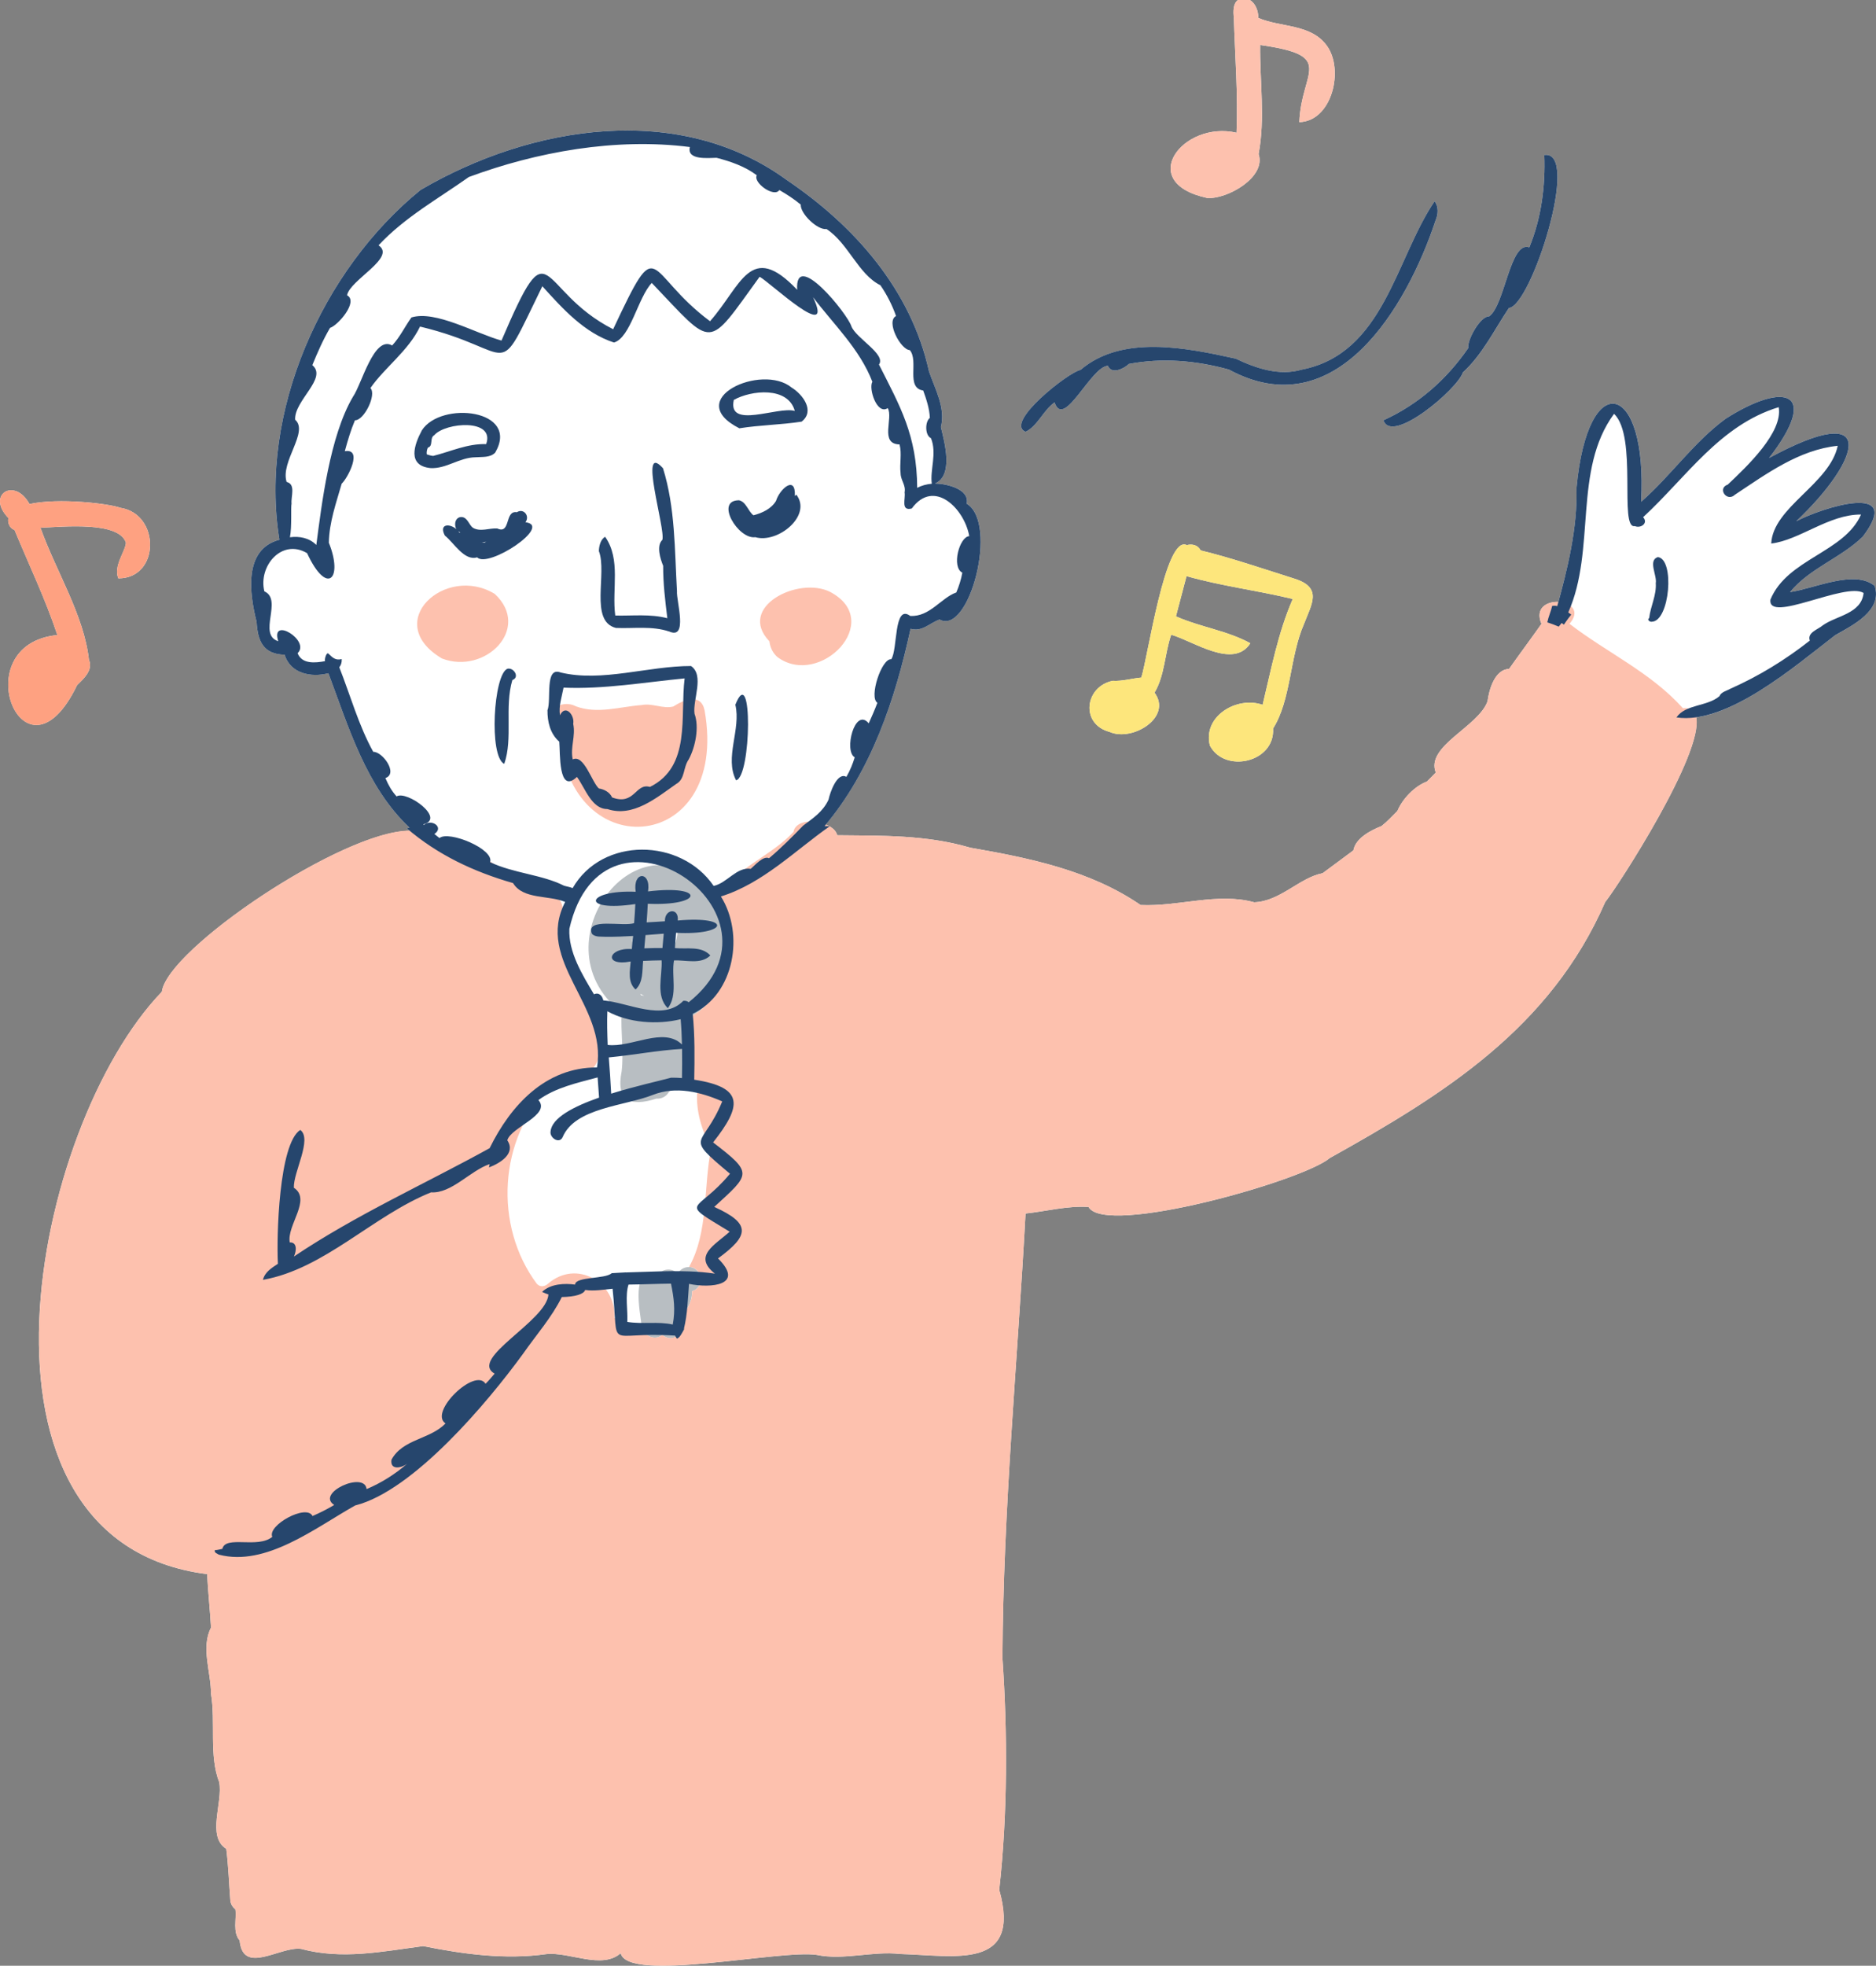
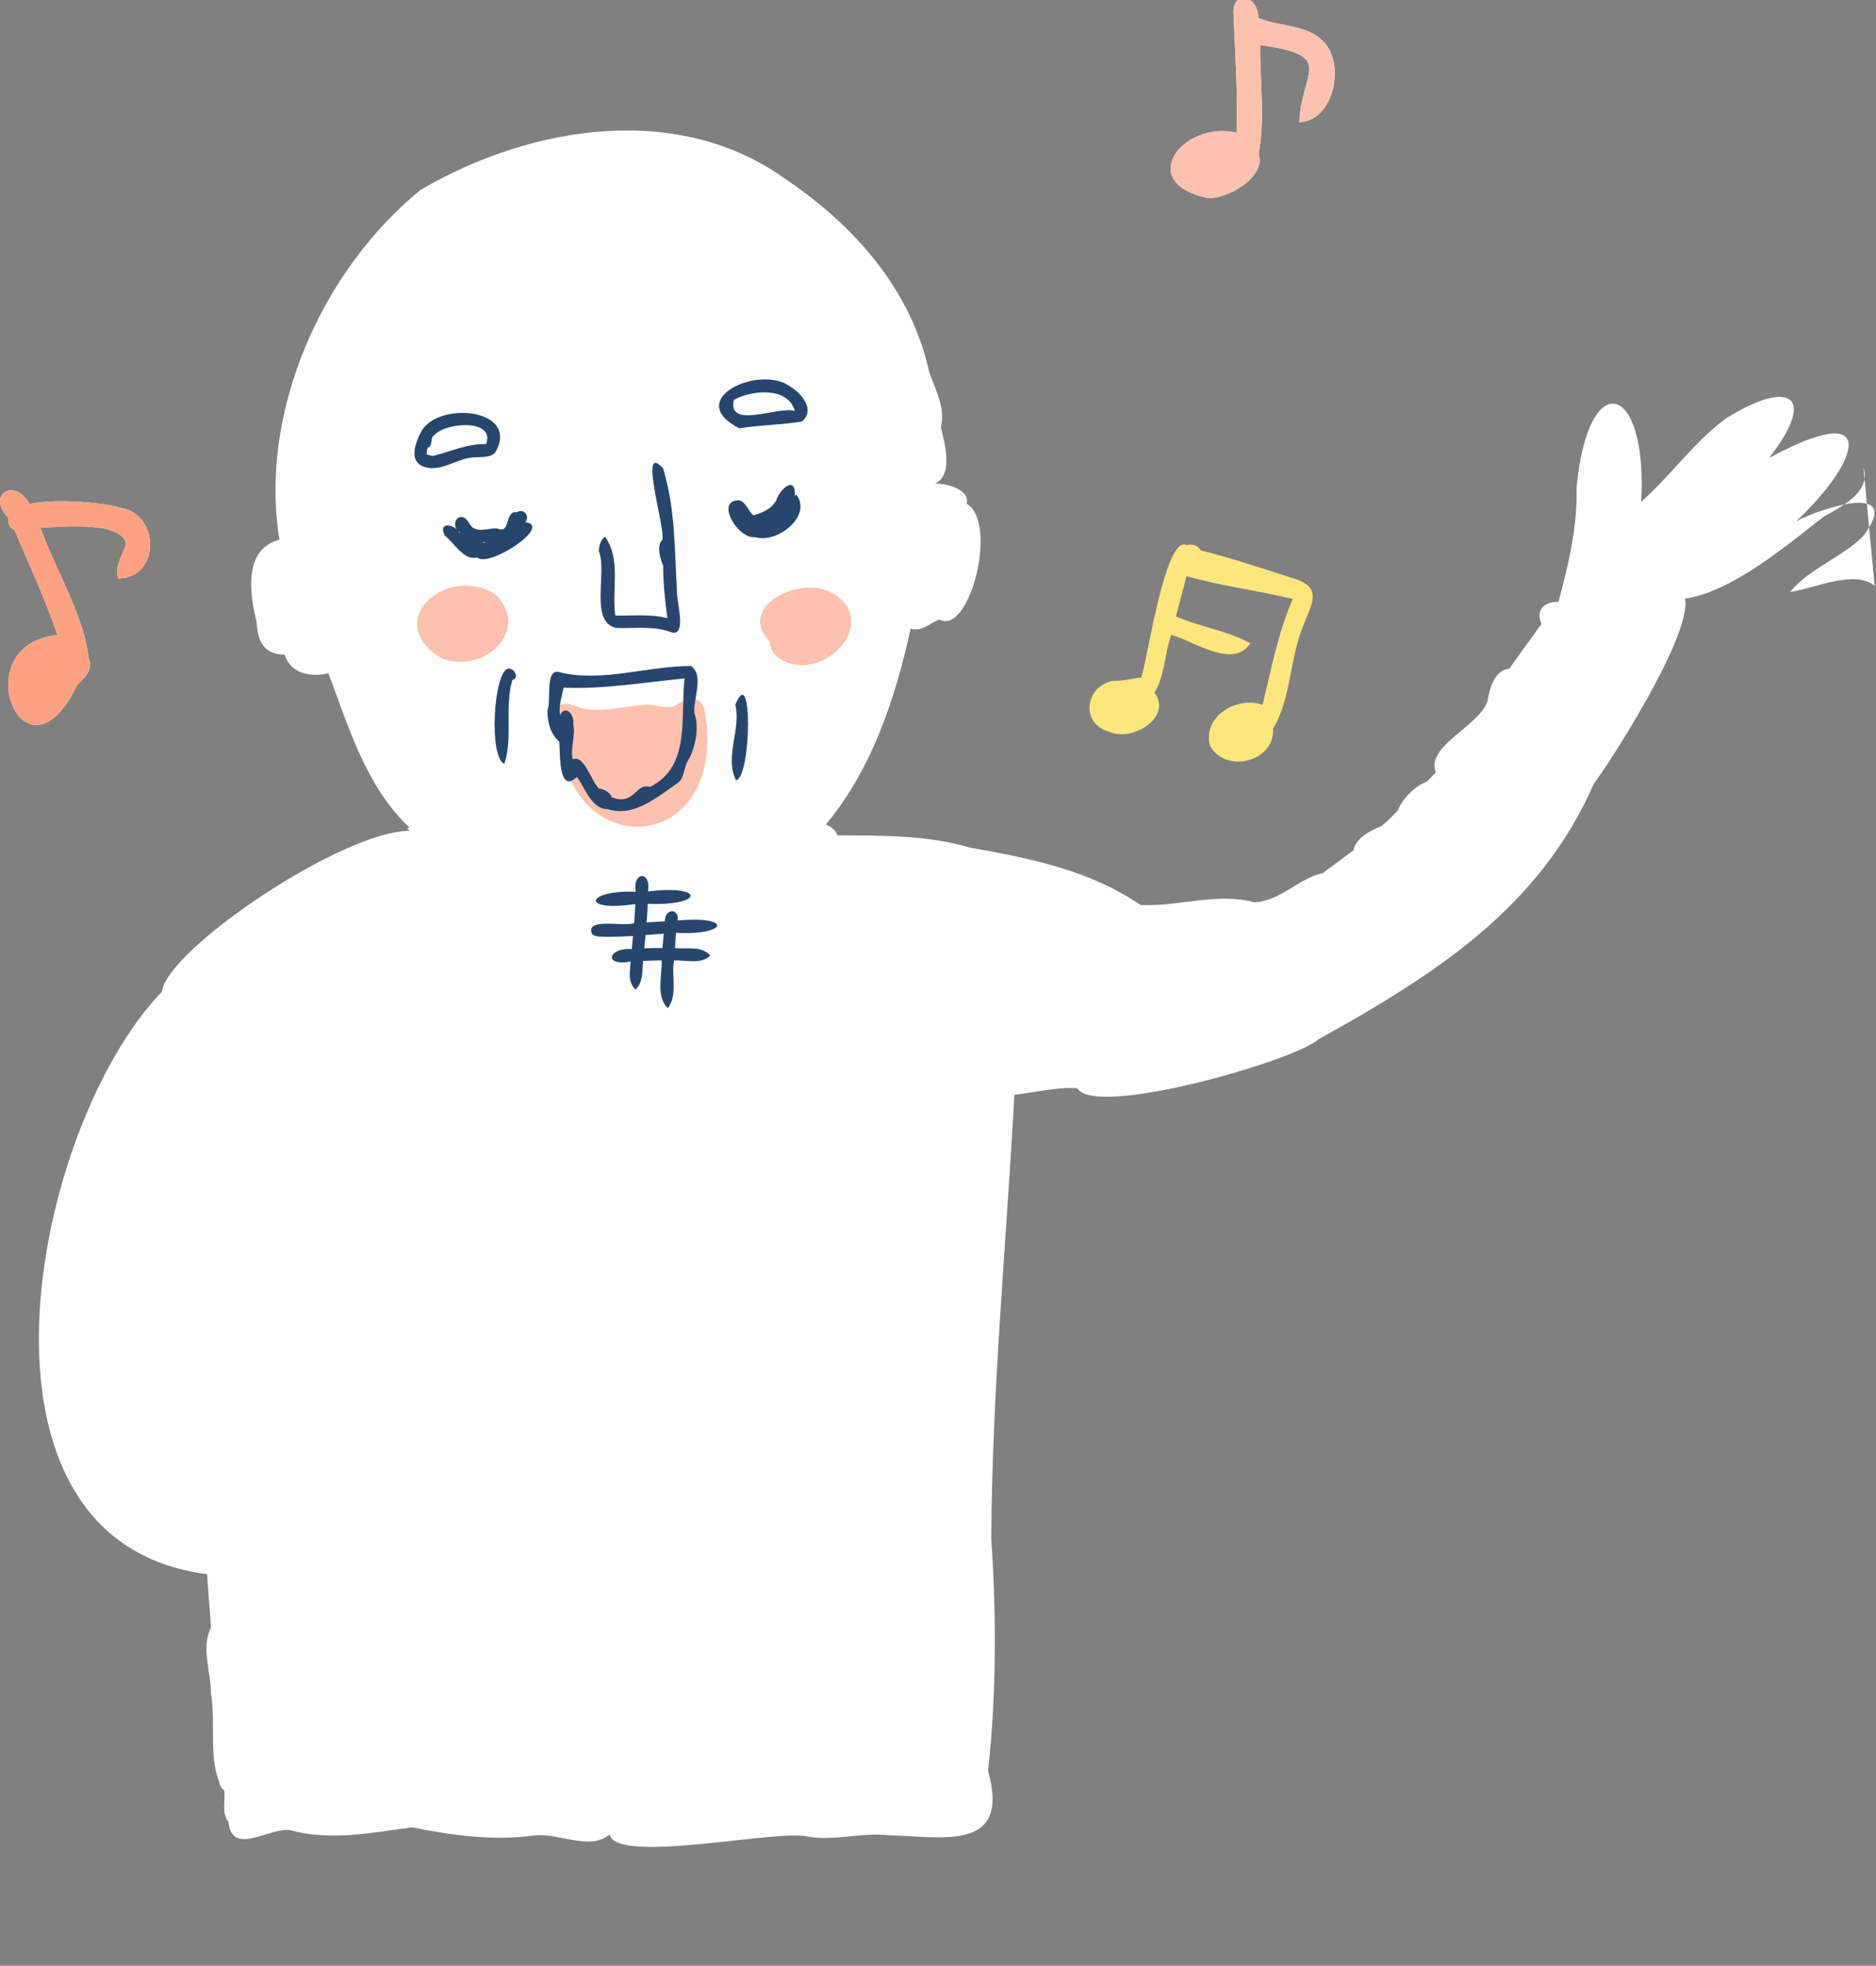
<svg xmlns="http://www.w3.org/2000/svg" viewBox="0 0 625.4 655.08">
  <rect x="0" y="0" width="625.4" height="655.08" fill="#808080" stroke="none" />
  <defs>
    <style>.cls-2{fill:#fff}.cls-3{fill:#26466d}.cls-5{fill:#fdc1ae}</style>
  </defs>
-   <path class="cls-2" d="M25.71 228.31c2.25-2.18 5.4-5.07 3.94-8.4-1.64-14.95-11.01-29.55-16.16-44.04 7.17-.28 26.18-2.29 28.49 4.99-.16 2.91-4.23 7.7-2.53 11.88 13.94.04 14.05-21.46.68-23.51-3.88-1.43-20.58-3.39-30.3-1.26-5.01-9.14-14.57-3.06-7.02 4.67-.39 1.55.47 3.49 2.03 3.96 4.83 11.64 10.31 23.06 14.29 35.03-31.45 3.11-11.02 53.26 6.58 16.67zM402.53 65.98c6.63.42 19.64-6.9 17.05-14.65v-.01c2.25-11.88.36-24.33.52-36.32s0 0 0-.01c25.57 3.63 13.68 8.56 13.05 25.71 10.9-.28 15.05-17.52 9.12-25.55-5.39-7.28-15.29-5.95-22.78-9.17 0-2.39-.98-4.9-2.85-5.98h-3.93c-1.67 1.13-1.62 3.93-1.39 5.9.38 12.52 1.43 25.58.9 38.33-17.86-4.15-33.86 16.61-9.7 21.76zm222.41 129.23c-6.74-5.53-20.2.97-28.18 2.09 6.48-7.93 16.97-11.37 24.25-18.48 13.99-18.46-13.58-9.69-22.19-5.12 21.85-20.67 27.72-41.02-9.05-21.08 17.01-22.06 5.49-25.78-14.44-13.12-10.74 7.87-18.21 18.92-28.22 27.71 2.27-40.05-17.79-45.33-21.54-4.59.34 12.76-2.67 25.57-6.04 37.97-3.82-.18-7.92 2.02-5.65 7.31-3.55 5.04-7.25 9.99-10.8 15.02-4.75.16-6.67 6.83-7.18 10.79-3.08 8.56-20.71 14.87-17.25 23.75-.98 1.02-1.97 2.01-2.97 3-4.06 1.49-8.17 5.78-9.82 9.78-1.71 1.72-3.38 3.52-5.29 5.04-3.53 1.39-8.68 4.01-9.39 8.11-3.42 2.57-6.85 5.06-10.27 7.61-7.69 1.47-14.12 9.39-22.81 9.69-12.11-3.37-25.36 1.51-37.86.91-16.82-11.55-37.02-15.66-56.81-19.11-.01-.01-.03-.02-.04-.01-14.51-4.28-29.45-3.98-44.3-4.13-.23-1.18-1.2-2.19-2.53-2.97.02-.01.04-.03.05-.04h-.13c-.37-.21-.76-.4-1.17-.57 15.29-18.35 23.22-42.04 28.25-65.24 3.91 1.09 6.24-1.85 9.66-3.09 9.89 5.47 19.75-32.14 9.05-38.59 1.03-4.9-6.64-6.64-10.54-6.74 6.18-2.72 3.19-13.56 1.93-18.8 1.64-6.42-1.95-12.67-3.96-18.56-5.96-27.14-24.82-48.53-47.41-63.77-35.77-26.14-85.13-18.32-122.07 3.3-32.84 26.67-54.03 74.11-47.06 116.58-12.07 3.14-9.97 17.99-7.62 27.35.38 6.41 2.18 10.79 9.34 10.97 1.95 6.3 8.82 7.66 14.6 6.17 6.82 18.15 12.57 37.81 27.02 51.44-.29.08-.58.17-.87.25.33.29.68.54 1.02.82-22.29-.08-80.88 39.38-82.71 53.67-43.25 44.83-70.76 183.19 15.11 194.05.29 5.95.96 11.83 1.29 17.83-3.42 6.63 0 14.85-.01 21.95 1.61 9.63-.72 20.59 2.75 29.58v.01c1.28 6.75-4.26 18.06 2.35 22.18.73 5.8.91 11.59 1.37 17.4h.01c.17 1.1.77 2.08 1.66 2.73.44 3.39-.98 7.61 1.42 10.42 1.1 11.7 13.41 1.88 20.47 2.79 13.67 3.67 26.92.9 40.68-.93 13.48 2.69 27.4 4.6 41.05 2.67 7.78-.83 18.49 5.26 24.83-.3 2.34 9.96 53.4-1.3 65.35.56 8.91 1.9 18.59-1.36 27.81-.3 18.09.5 40.6 5.58 33.03-21.38 2.81-25.19 2.79-52.51 1.07-77.21.25-49.52 5.02-98.7 7.7-148.17 6.97-.75 13.93-2.64 21-2.19 5.52 9.98 71.8-8.82 80.4-16.29 38.22-21.3 73.49-43.31 91.84-85.31 4.42-5.52 32.84-49.52 30.33-61.56 15.88-2.22 34.7-18.42 46.33-27.37 5.92-3.36 15.87-8.21 13.14-16.46z" />
-   <path class="cls-2" d="M403.35 248.47c4.89 9.34 21.7 5.71 21.06-5.7 6-9.47 5.52-23.84 10.26-34.73 2.56-6.69 6.36-12.2-3.1-15.18-10.29-3.24-20.76-6.86-31.34-9.45-.88-1.83-2.85-2.2-4.6-1.75-7.14-3.61-12.98 37.47-15.15 44.11s0 .02 0 .03c-3.25.3-6.2 1.25-9.52 1.08-9.35 1.89-10.91 14.45-1.02 17.04 7.52 3.35 21.01-4.88 14.94-13.09 3.43-5.72 3.38-13.02 5.56-19.31 7.51 2.18 20.77 11.59 26.38 2.85-7.61-4.21-16.62-5.35-24.8-8.97 1.18-4.47 2.37-8.93 3.53-13.4 11.64 3.31 23.72 4.78 35.41 7.62-4.91 11.23-7.17 23.39-10.04 35.26-8.55-3.01-20.07 3.81-17.58 13.59zm-61.46-104.58c3.98-1.84 5.92-7.2 9.67-9.78 3.05 9.2 12.05-11.91 17.77-12.21 1.24 2.99 5.37.98 7.01-.62 11.15-2.09 22.33-1.16 33.34 1.88 35.59 19.29 59.27-20.71 68.89-49.69.88-2.01 1.08-4.55-.32-6.39-13.04 19.23-16.89 50.78-44.3 56.11-7.43 2.21-15.24-.44-22.01-3.66-16.62-3.66-37.93-8.05-51.77 3.78-3.79.6-25.54 17.62-18.28 20.59zm119.32-3.83c2.76 8.27 24.82-10.52 26.49-15.96 6.52-5.95 10.47-14.2 15.35-21.48 7.33-.58 24.07-52.76 11.77-50.96.39 10.21-.94 20.93-5 30.77-6.42-2.25-8.1 19.16-13.36 22.99-2.95-.14-7.4 7.87-7 10.58-7.23 10.47-16.62 18.75-28.26 24.06z" />
-   <path d="M206.84 337.04c.13.11.26.22.4.31-.37 6.46.75 13.1 0 19.65-1.97 9.9 2.88 11.92 11.61 9.11 1.65.17 3.38-.77 4.14-2.23.7-.55 1.36-1.19 1.93-1.89v-.04c-.06-.09-.12-.18-.19-.27 6.46-2.3 2.92-11.47 4.01-16.72.06-1.8.12-3.61.17-5.41.01 0 .01 0 .01-.01 8-3.81 13.19-12.19 13.99-20.9.23-6.29-.35-13.19-3.59-18.71-24.61-33.72-61.47 14.2-32.49 37.12zm6.97-5.35c-.05-.02-.12-.04-.17-.05-.04-.16-.1-.32-.15-.47.41.26.83.48 1.26.68l-.93-.15zm11.83-23.28c.57 2.28-.07 4.68-.75 6.85-.13-2.28-.34-4.76.75-6.85zm-12.12-7.63c.62-1.98 2.61-2.8 4.47-3.23.14.09.27.19.41.29-4.24 4.36-5.86 10.52-7.64 16.18.23-4.51 1.43-8.94 2.76-13.24zm17.18 129.51c4.38-1.21 3.49-7.98-1.03-8.05l-.02.02c-1.59-.05-3.02.87-3.74 2.2l-.02-.02c-1.73-2.03-5.3-1.73-6.64.59-9.22-3.43-5.89 11.94-5.34 16.87h.01c.37 3.17 4.25 5.1 6.82 3.02 5.34 3.69 8.17-3.3 7.6-7.72l.03-.03c1.46-1.96 2.43-4.4 2.32-6.87z" fill="#b8bec2" />
+   <path class="cls-2" d="M25.71 228.31c2.25-2.18 5.4-5.07 3.94-8.4-1.64-14.95-11.01-29.55-16.16-44.04 7.17-.28 26.18-2.29 28.49 4.99-.16 2.91-4.23 7.7-2.53 11.88 13.94.04 14.05-21.46.68-23.51-3.88-1.43-20.58-3.39-30.3-1.26-5.01-9.14-14.57-3.06-7.02 4.67-.39 1.55.47 3.49 2.03 3.96 4.83 11.64 10.31 23.06 14.29 35.03-31.45 3.11-11.02 53.26 6.58 16.67zM402.53 65.98c6.63.42 19.64-6.9 17.05-14.65v-.01c2.25-11.88.36-24.33.52-36.32s0 0 0-.01c25.57 3.63 13.68 8.56 13.05 25.71 10.9-.28 15.05-17.52 9.12-25.55-5.39-7.28-15.29-5.95-22.78-9.17 0-2.39-.98-4.9-2.85-5.98h-3.93c-1.67 1.13-1.62 3.93-1.39 5.9.38 12.52 1.43 25.58.9 38.33-17.86-4.15-33.86 16.61-9.7 21.76zm222.41 129.23c-6.74-5.53-20.2.97-28.18 2.09 6.48-7.93 16.97-11.37 24.25-18.48 13.99-18.46-13.58-9.69-22.19-5.12 21.85-20.67 27.72-41.02-9.05-21.08 17.01-22.06 5.49-25.78-14.44-13.12-10.74 7.87-18.21 18.92-28.22 27.71 2.27-40.05-17.79-45.33-21.54-4.59.34 12.76-2.67 25.57-6.04 37.97-3.82-.18-7.92 2.02-5.65 7.31-3.55 5.04-7.25 9.99-10.8 15.02-4.75.16-6.67 6.83-7.18 10.79-3.08 8.56-20.71 14.87-17.25 23.75-.98 1.02-1.97 2.01-2.97 3-4.06 1.49-8.17 5.78-9.82 9.78-1.71 1.72-3.38 3.52-5.29 5.04-3.53 1.39-8.68 4.01-9.39 8.11-3.42 2.57-6.85 5.06-10.27 7.61-7.69 1.47-14.12 9.39-22.81 9.69-12.11-3.37-25.36 1.51-37.86.91-16.82-11.55-37.02-15.66-56.81-19.11-.01-.01-.03-.02-.04-.01-14.51-4.28-29.45-3.98-44.3-4.13-.23-1.18-1.2-2.19-2.53-2.97.02-.01.04-.03.05-.04h-.13c-.37-.21-.76-.4-1.17-.57 15.29-18.35 23.22-42.04 28.25-65.24 3.91 1.09 6.24-1.85 9.66-3.09 9.89 5.47 19.75-32.14 9.05-38.59 1.03-4.9-6.64-6.64-10.54-6.74 6.18-2.72 3.19-13.56 1.93-18.8 1.64-6.42-1.95-12.67-3.96-18.56-5.96-27.14-24.82-48.53-47.41-63.77-35.77-26.14-85.13-18.32-122.07 3.3-32.84 26.67-54.03 74.11-47.06 116.58-12.07 3.14-9.97 17.99-7.62 27.35.38 6.41 2.18 10.79 9.34 10.97 1.95 6.3 8.82 7.66 14.6 6.17 6.82 18.15 12.57 37.81 27.02 51.44-.29.08-.58.17-.87.25.33.29.68.54 1.02.82-22.29-.08-80.88 39.38-82.71 53.67-43.25 44.83-70.76 183.19 15.11 194.05.29 5.95.96 11.83 1.29 17.83-3.42 6.63 0 14.85-.01 21.95 1.61 9.63-.72 20.59 2.75 29.58v.01h.01c.17 1.1.77 2.08 1.66 2.73.44 3.39-.98 7.61 1.42 10.42 1.1 11.7 13.41 1.88 20.47 2.79 13.67 3.67 26.92.9 40.68-.93 13.48 2.69 27.4 4.6 41.05 2.67 7.78-.83 18.49 5.26 24.83-.3 2.34 9.96 53.4-1.3 65.35.56 8.91 1.9 18.59-1.36 27.81-.3 18.09.5 40.6 5.58 33.03-21.38 2.81-25.19 2.79-52.51 1.07-77.21.25-49.52 5.02-98.7 7.7-148.17 6.97-.75 13.93-2.64 21-2.19 5.52 9.98 71.8-8.82 80.4-16.29 38.22-21.3 73.49-43.31 91.84-85.31 4.42-5.52 32.84-49.52 30.33-61.56 15.88-2.22 34.7-18.42 46.33-27.37 5.92-3.36 15.87-8.21 13.14-16.46z" />
  <path d="M40.12 169.24c-3.88-1.43-20.58-3.39-30.3-1.26-5.01-9.14-14.57-3.06-7.02 4.67-.39 1.55.47 3.49 2.03 3.96 4.83 11.64 10.31 23.06 14.29 35.03-31.45 3.11-11.02 53.26 6.58 16.67 2.25-2.18 5.4-5.07 3.94-8.4-1.64-14.95-11.01-29.55-16.16-44.04 7.17-.28 26.18-2.29 28.49 4.99-.16 2.91-4.23 7.7-2.53 11.88 13.94.04 14.05-21.46.68-23.51z" fill="#fea181" />
  <path class="cls-5" d="M147.33 219.44c14.39 5.53 29.96-9.99 17.62-21.51-16.42-10.04-37.93 9.45-17.62 21.51zm111.85-.46c14.2 10.43 35.99-12.04 17.52-21.75-10.57-5.26-31.14 5.04-20.21 16.48.26 2.01 1.08 3.87 2.7 5.27zm-72.61 23c.58 47.16 57.01 43.85 48.32-5.26-1.23-5.86-6.9-3.56-10.43-1.28-3.34.89-7.08-1.2-10.5-.48-7.32.53-14.76 3.1-21.98.42-5.13-2.66-11.29 2.02-5.4 6.6zm215.96-176c6.63.42 19.64-6.9 17.05-14.65v-.01c2.25-11.88.36-24.33.52-36.32s0 0 0-.01c25.57 3.63 13.68 8.56 13.05 25.71 10.9-.28 15.05-17.52 9.12-25.55-5.39-7.28-15.29-5.95-22.78-9.17 0-2.39-.98-4.9-2.85-5.98h-3.93c-1.67 1.13-1.62 3.93-1.39 5.9.38 12.52 1.43 25.58.9 38.33-17.86-4.15-33.86 16.61-9.7 21.76z" />
-   <path class="cls-5" d="M561 236.01c-10.59-11.89-25.42-18.58-37.78-28.13 7.63-8.72-13.95-10.72-9.34.02-3.55 5.04-7.25 9.99-10.8 15.02-4.75.16-6.67 6.83-7.18 10.79-3.08 8.56-20.71 14.87-17.25 23.75-.98 1.02-1.97 2.01-2.97 3-4.06 1.49-8.17 5.78-9.82 9.78-1.71 1.72-3.38 3.52-5.29 5.04-3.53 1.39-8.68 4.01-9.39 8.11-3.42 2.57-6.85 5.06-10.27 7.61-7.69 1.47-14.12 9.39-22.81 9.69-12.11-3.37-25.36 1.51-37.86.91-16.82-11.55-37.02-15.66-56.81-19.11-.01-.01-.03-.02-.04-.01-14.51-4.28-29.45-3.98-44.3-4.13-.89-4.51-12.43-6.71-14.4-1.77-.07.21-.13.42-.16.64-7.09 7.86-19.21 11.94-24.4 20.99-.37.5-.64 1.08-.78 1.69 7.26 13.17 3.95 32.87-10.41 39.63.49 7.83-.65 16.9 3.51 23.9-.55 6.8 1.44 13.07 4.63 19.19v.01c-2.63 12.89-.82 27.92-7.38 39.59 4.54.06 5.38 6.87 1.02 8.07.18 2.49-1.04 5.11-2.46 7.15 1.05 4.31-2.67 11.1-7.5 7.47-2.57 2.08-6.45.15-6.82-3.02h-.01c-3.11-.41-6.2-1.24-9.12-2.7.69-12-12.74-19.6-22.13-11.38-1.07.96-2.62 1.25-3.73 0-14.4-19.29-12.79-48.43 4.41-65.61 8.34-1.95 18.14-4.23 16.27-14.89.29-9.1-1.88-17.33-8.06-24.1-.68-2.7-2.27-5.34-4.49-5.31-2.14-6.51 5.51-20.17-5.66-19.71-9.68-2.09-15.54-12.06-25.15-14.38-3.95-1.04-8.17-1.48-11.87-3.33v-.01c-8.77-17.68-88.32 33.36-90.45 50.04C10.7 375.34-16.81 513.7 69.06 524.56c.29 5.95.96 11.83 1.29 17.83-3.42 6.63 0 14.85-.01 21.95 1.61 9.63-.72 20.59 2.75 29.58v.01c1.28 6.75-4.26 18.06 2.35 22.18.73 5.8.91 11.59 1.37 17.4h.01c.17 1.1.77 2.08 1.66 2.73.44 3.39-.98 7.61 1.42 10.42 1.1 11.7 13.41 1.88 20.47 2.79 13.67 3.67 26.92.9 40.68-.93 13.48 2.69 27.4 4.6 41.05 2.67 7.78-.83 18.49 5.26 24.83-.3 2.34 9.96 53.4-1.3 65.35.56 8.91 1.9 18.59-1.36 27.81-.3 18.09.5 40.6 5.58 33.03-21.38 2.81-25.19 2.79-52.51 1.07-77.21.25-49.52 5.02-98.7 7.7-148.17 6.97-.75 13.93-2.64 21-2.19 5.52 9.98 71.8-8.82 80.4-16.29 38.22-21.3 73.49-43.31 91.84-85.31 5.2-6.49 43.59-66.19 25.88-64.58zm-325.95 99.21zm-6.02 4.26c1.06-.52 2.07-1.13 3.02-1.79-.95.66-1.95 1.27-3.02 1.79zm-.98 102l-.09.32c.03-.11.07-.21.09-.32zm-.42 1.28c-.05.12-.11.24-.17.36.06-.12.12-.23.17-.36zm-.61 1.15zm-1.96 1.69c-.07.03-.14.07-.21.1.08-.03.14-.07.21-.1zm.86-.49c.09-.07.18-.15.26-.23-.09.08-.17.16-.26.23z" />
  <path d="M431.57 192.86c-10.29-3.24-20.76-6.86-31.34-9.45-.88-1.83-2.85-2.2-4.6-1.75-7.14-3.61-12.98 37.46-15.15 44.11s0 .02 0 .03c-3.25.3-6.2 1.25-9.52 1.08-9.35 1.89-10.91 14.45-1.02 17.04 7.52 3.35 21.01-4.88 14.94-13.09 3.42-5.72 3.38-13.02 5.56-19.31 7.51 2.18 20.77 11.59 26.38 2.85-7.61-4.21-16.62-5.35-24.8-8.97 1.18-4.47 2.37-8.93 3.53-13.4 11.64 3.31 23.72 4.78 35.41 7.62-4.91 11.23-7.17 23.39-10.04 35.26-8.55-3.01-20.07 3.81-17.58 13.59 4.89 9.34 21.7 5.71 21.06-5.7 6-9.47 5.52-23.84 10.26-34.73 2.56-6.69 6.36-12.2-3.1-15.18z" fill="#fde67c" />
  <path class="cls-3" d="M165.1 150.81c8.35-14.42-18.15-17.27-24.46-7.4-2.59 4.83-4.97 11.77 2.87 12.58 5.3.29 9.63-3.54 14.99-3.6 2.24-.19 4.9.21 6.61-1.58zm-22.82.61c-.13-.76.05-1.56.35-2.24 1.92-.54.48-3.23 2.15-4.17 3.77-4.31 20.37-5.56 17.29 2.99-6.29-.19-11.76 2.46-17.68 3.94-.72-.07-1.43-.3-2.12-.52zm104.21-8.69c6.81-1.09 14-1.17 20.75-2.22 4.55-3.55.37-9.08-3.35-11.36-9.9-8.19-36.61 3.83-17.4 13.59zm-1.86-9.46c5.79-3.26 18.07-4.55 20.33 3.67-5.6-1.64-22.53 6.29-20.33-3.67zm-69.47 40.78c1.57-2.06-.59-4.81-2.86-3.35-4.15-.7-1.94 7.5-6.53 5.41-2.67-.18-5.62 1.24-8.12-.23-1.29-.92-1.76-3.43-3.72-3.58-2.13-.09-2.69 2.49-1.79 4.04-2.22-1.94-5.92-1.83-3.84 2.14 3.06 2.41 6.45 8.55 10.76 7.26 3.69 3.77 25.39-10.6 16.09-11.7zm-22.03 3.47c-.09-.16-.2-.3-.3-.45.19.14.39.26.64.33-.12.02-.23.07-.33.12zm6.96 3.13h.17c-.06 0-.13.06-.17 0zm1.35.17c-.27-.06-.57-.17-.88-.16.51 0 1.01-.05 1.52-.1-.21.09-.42.17-.64.26zm103.53-15.52c.37-7.23-5.11-2.25-6.26 1.61-1.58 2.67-4.63 4.06-7.53 4.81-1.77-1.29-2.43-4.5-4.81-5-8.18-.02-.29 13.11 5.42 12.3 7.57 2.19 19.08-7.28 13.65-14.21-.08.19-.29.29-.47.49zm-59.64 43.96c5.86.26 12.01-.75 17.77 1.2l-.1-.06c6.55 3.04 2.41-10.19 2.68-13.41-.79-13.65-.55-27.84-4.66-40.95-8.37-9.27.9 20.24-.21 23.87-2.07 1.95-.69 6.32.27 8.65-.03 5.84.66 11.55 1.39 17.46-5.74-1.49-11.55-.75-17.36-.89-1.19-8.8 1.97-18.59-3.37-26.24-1.51.82-2.08 3.09-2.09 4.78 2.85 7.34-3.25 23.38 5.68 25.59zm-2.82 60.37c8.52 2.81 16.27-3.72 22.91-8.37 3.03-1.67 2.22-5.4 4.19-8.21 2.21-4.11 3.55-10.75 1.92-15.19-.65-4.68 3.38-12.75-1.16-15.91-14.2-.03-29.72 5.47-43.46 2.16-5.44-2.1-3.03 9.16-4.4 12.59-.03 3.86.89 7.81 3.93 10.47.35 3.62-.39 17.72 5.89 11.74 2.74 3.66 4.87 10.76 10.19 10.71zm-11.58-16.54c-.88-4.11 1.03-7.72.16-11.87.56-2.88-2.63-6.66-4.41-2.86-.5-3.08.63-6.17 1.19-9.2 13.4.59 27.09-1.81 40.36-3.08-1.56 12.61 2.26 29.34-11.57 36.17-4.84-1.44-5.06 6.33-12.62 3.49-.75-1.73-2.62-2.7-4.41-2.99-2.34-2.12-4.98-11.51-8.7-9.67zm54.21-18.23c1.97 8.16-3.72 17.65.25 25.18 5.09-1.12 5.6-39.88-.25-25.18zm-75.98-12c-4.65 1.86-6.23 29.3-1.06 31.7 2.97-8.5.02-18.85 2.7-27.93 2.55-.89.52-4.25-1.63-3.77zm55.84 93.1c.12-1.71.26-3.39.37-5.1 17.14.91 19.16-5.74.57-4.1.45-4.42-4.43-3.88-4.28.26-2.04.12-4.06.25-6.1.37.16-2.07.29-4.14.39-6.21 18.52.83 19.43-6.47.08-4.11 1.08-6.88-5.2-6.8-4.11.11-16.63-.69-18.68 6.87-.12 4.1-.1 2.12-.24 4.23-.41 6.34-3.5 1.34-16.41-2-14.04 3.6 1.2 1.2 3.12.84 4.67.97 3.01.02 6.01-.1 9-.28l-.39 4.37c-7.99-.58-9.55 5.89-.38 4.14-.26 3.16-1.05 6.95 1.63 9.33 2.59-2.4 2.19-6.21 2.51-9.53 2.05-.1 4.1-.16 6.17-.19.27 5.25-2.06 11.87 2.06 15.96 3.4-4.41 1.14-10.64 2.06-15.92 3.99-.22 8.93 1.47 12.12-1.66-2.99-3.28-7.84-2.05-11.8-2.46zm-4.16-.03c-2.02-.03-4 .04-6.05.1.14-1.47.27-2.94.4-4.41 1.2-.09 2.4-.19 3.59-.28.83-.06 1.66-.13 2.49-.19-.16 1.58-.3 3.17-.43 4.78z" />
-   <path class="cls-3" d="M118.5 501.67c19.35-4.94 44.07-34.29 55.92-50.6 4.33-6.19 9.48-12.01 12.87-18.83 4.46-.08 7.33-.95 7.79-2.36 3.04.44 6.09-.12 9.14-.41 2.28 21.55-2.89 14.09 20.83 15.62.16.35.38.68.6 1.02.99-.3 1.77-1.99 2.46-3.22-.04-.02-.08-.04-.11-.06 1.19-4.95 1.32-9.94 1.7-14.98 7.26 1.51 18.75.53 9.67-8.48 10.28-7.54 11.27-11.52-1.26-17.17 12.04-11.05 13.13-11.12-.38-21.49 9.47-12.01 10.62-18.32-6.29-20.9.13-7.36.23-14.6-.51-21.96 13.98-6.66 17.25-26.61 9.4-39.1 14.03-4.38 24.81-15.39 36.28-23.4-.57-.02-1.15-.03-1.72-.05 15.58-18.42 23.59-42.35 28.67-65.76 3.91 1.09 6.24-1.85 9.66-3.09 9.89 5.47 19.75-32.14 9.05-38.59 1.03-4.9-6.64-6.64-10.54-6.74 6.18-2.72 3.19-13.56 1.93-18.8 1.64-6.42-1.95-12.67-3.96-18.56-5.96-27.14-24.82-48.53-47.41-63.77-35.77-26.14-85.13-18.32-122.07 3.3-32.84 26.67-54.03 74.11-47.06 116.58-12.07 3.14-9.97 17.99-7.62 27.35.38 6.41 2.18 10.79 9.34 10.97 1.95 6.3 8.82 7.66 14.6 6.17 6.82 18.15 12.57 37.81 27.02 51.44-.29.08-.58.17-.87.25 10.3 8.84 22.33 14.48 35.41 18.24 3.33 5.54 11.94 3.96 17.37 6.28-10.16 19.72 14.08 34.46 10.61 55.16-17.19-.09-28.84 12.72-35.79 26.9-21.76 12.01-44.53 22.19-65.25 36.11.93-1.97 1.08-4.84-1.38-4.7-1.08-5.69 7.37-14.26 1.36-18.23-.2-5.19 6.24-16.26 2.14-19.26-7.14 4.59-7.94 35.61-7.45 44.61-2.11 1.4-4.36 2.74-4.99 5.35 20.54-3.66 36.62-21.35 56.04-29.16 6.8.46 13.06-7.24 19.54-9.42-.09.37-.17.74-.24 1.12 3.69-1.4 9.07-4.62 6.12-9.04 1.15-4.36 14.73-8.47 10.37-13.41 5.76-4.21 12.99-5.72 19.74-7.55.15 2.25.3 4.49.48 6.73-8.46 2.96-15.81 6.75-16.17 11.31-.33 2.07 2.9 4.24 4.01 1.89 4.14-9.89 20.76-10.38 30.13-14.12 7.66-2.98 15.89-.97 23.09 2.18-6.5 15.89-13.23 10.84 2.59 24.11-11.31 13.63-17.64 8.61-.11 19.31-4.83 4.39-12.41 8.05-4.91 13.99-2.82-.43-5.66-.65-8.51-.76-1.92-.05-3.85-.09-5.78-.08-5.13.04-10.27.31-15.4.43v-.02c-1.52.12-3.13.13-4.74.27-2.02 2-12.17 1.09-12.19 3.8-3.34-.45-8.12-.35-11.01 2.44.69.32 1.41.6 2.13.86-.66 8.93-26.65 21.34-17.95 26.37-.97 1.16-1.93 2.32-3.02 3.38-3.49-5.56-19.02 9.51-13.35 13.21-5.08 5.35-14.25 5.15-18.01 12.1-.52 3.57 3.29 2.81 5.19 1.37-4.03 3.48-8.58 6.36-13.49 8.42-.62-6.12-17.05 1.3-10.79 5.29-2.33 1.4-4.75 2.61-7.23 3.69-1.99-4.14-15.17 3.1-13.41 6.94-4.94 4.02-15.57-.62-16.65 4-.83.13-1.7.46-2.51.41v.07c-.18.91.81 1.05 1.41 1.49v-.03c15.64 4.07 32.07-8.94 45.45-16.45zM98.39 139.88c-.37-6.42 10.91-13.85 5.73-18.2 1.73-4.23 3.58-8.46 5.9-12.41 2.65-.83 9.57-8.78 5.68-10.87.89-5.08 16.56-12.6 10.49-16.64 8.68-9.35 20.18-15.72 30.1-22.77 22.53-8.35 48.92-13.17 73.7-9.99-1.14 4.47 6.19 3.63 8.89 3.59 4.73 1.22 9.46 2.86 13.41 5.82-1.35 2.41 5.78 7.58 7.52 4.92 2.49 1.44 4.91 3.01 7.13 4.85-.19 3.01 5.58 8.57 8.6 8.15 7.29 4.78 10.56 15.08 17.95 18.72 2.19 3.17 3.94 6.63 5.22 10.26-3.48 1.8 1.52 11.24 4.59 11.37 3.07 3.65-1.45 12.56 4.47 13.46 1.05 2.93 2.08 5.98 2.21 9.12-1.66 1.28-1.65 5.85.38 6.77 2.05 5.11-.37 10.43.27 15.18-1.73.14-3.38.59-4.87 1.36-.09-17.56-5.72-27.19-12.74-41.08 2.47-3.4-7.65-8.76-9.19-12.74-1.29-4.21-18.92-25.9-18.08-12.18-15.67-16.48-18.58-1.35-29.05 10.48-22.01-16.35-16.55-30.81-32.3 2.67-25.86-13.17-20.24-35.83-37.22 3.77-8.59-2.36-21.99-10.17-30.02-7.7-2.26 3.14-3.75 6.44-6.43 9.34-6.08-3.49-10.13 12.91-13.07 17.1-7.77 13.18-10.44 35.94-12.21 49.38-2.37-2.38-5.58-2.98-8.8-2.57.71-3.62.24-9.79.54-11.23-.25-2.29 1.5-6.45-1.64-7.2-2.18-6.72 7.45-16.64 2.86-20.72zm89.66 155.29c-7.32-3.72-16.83-4.12-24.67-7.86 1.49-4.34-13.82-10.63-16.87-8.03-.58-.43-1.14-.89-1.71-1.35 3.37-2.23-.96-5.19-3.47-3.03-.07-.07-.15-.13-.22-.2 7.62-1.88-5.51-11.4-8.9-9.3-1.63-1.8-2.71-3.7-3.73-6.11 4.4-1.49-1.01-8.88-4.05-8.74-4.9-8.86-7.61-18.77-11.32-28.18.56-.7.88-1.59.81-2.73-2.1.51-3.02-.46-4.46-1.84-.63-.48-1.31 1.77-1.11 2.53-3.19.59-7.71 1.09-9.14-2.66 4.42-4.17-9.19-12.48-6.44-3.98-7-2.24 1.62-13.84-4.64-16.62-2.08-8.42 5.82-17.73 14.24-12.73 6.67 14.4 12.11 8.53 7.26-3.47.12-6.83 2.41-13.17 4.28-19.69 2.08-1.89 7.16-11.84 1.04-10.81.96-3.52 1.95-6.93 3.38-10.31 3.05.09 7.29-8.57 5.16-10.74 4.78-6.89 12.64-12.37 16.53-20.49 33.12 7.93 24.49 19.85 40.78-13.44 6.81 7.52 13.96 15.52 23.88 18.76 5.52-1.6 7.99-15 12.6-19.86 21.01 21.99 18.13 22.5 35.96-2.06 3.56 1.94 25.18 22.48 17.81 6.82 6.85 9.05 15.58 17.27 19.77 28.18-1.34 2.25 1.55 11.17 5.12 8.78 1.94 3.28-2.82 11.95 3.94 12.1.84 3.13-.04 6.36.35 9.6.03 2.41 1.83 3.95 1.33 6.41.41 1.94-1.42 6.32 2.39 5.34 7.42-10.12 17.58.07 19.17 9.21-3.28.18-6.01 10.32-2.31 12.18-.41 2.28-1.11 4.48-2.01 6.59-5.13 1.82-8.76 8.14-15.35 7.83-5.59-4.17-4.13 11.36-6.34 14.42-3.22-.34-7.51 12.75-4.61 14.51-.88 2.33-1.87 4.58-2.89 6.85-4.65-5.54-8.37 9.3-4.67 11.33-.7 2.28-1.57 4.42-2.78 6.51-3.09-1.75-5.51 5.39-5.95 7.6-1.96 4.17-5.17 6.13-8.51 8.69-3.57 3.69-7.33 7.47-11.32 10.82-1.93-.92-4.65 2.31-6.1 3.54-4.7-.71-7.91 4.76-12.37 5.69-10.95-16.03-37.15-16.43-47.01.73-.9-.39-2.02-.53-2.86-.8zM202.47 337c7.02 3.89 16.71 4.57 24.44 2.65.24 2.81.37 5.62.44 8.44-6.13-6.05-16.89 1.11-24.77.13-.14-3.74-.25-7.52-.11-11.22zm24.88 22.27c-1.23-.1-2.46-.16-3.67-.12-3.75 1.03-11.93 2.81-19.93 5.31-.22-4.03-.47-8.05-.8-12.08 8.17-.77 16.37-2.38 24.43-2.83.05 3.23.03 6.47-.03 9.72zm.45-25.75c-6.78 7-18.28.6-26.68-.14-.29-1.48-1.46-2.82-3.11-2.02-3.86-6.51-8.57-14.05-8.2-21.85 11.27-49.47 76.8-5.03 39.79 24.49-.44-.35-1-.56-1.8-.48zm-18.28 94.57c4.69-.05 9.43-.27 14.17-.32.96 4.81 1.52 8.63.58 13.64-4.86-1.12-10.23-.05-15.15-.89.2-3.99-.77-8.71.4-12.43zm363.67-196.07c-4.11 3.49-11.2 2.59-14.32 7.06 16.94 2.52 39.63-17.17 52.92-27.4 5.92-3.36 15.87-8.21 13.14-16.46-6.74-5.53-20.2.97-28.18 2.09 6.48-7.93 16.97-11.37 24.25-18.48 13.99-18.46-13.58-9.69-22.19-5.12 21.85-20.67 27.72-41.02-9.05-21.08 17.01-22.06 5.49-25.78-14.44-13.12-10.74 7.87-18.21 18.92-28.22 27.71 2.27-40.05-17.79-45.33-21.54-4.59.35 13.24-2.9 26.55-6.42 39.38-.58-.22-1.25-.15-1.69-.09-.41 1.82-1.25 3.61-1.63 5.47 1.29.44 2.58.9 3.82 1.43.32-.41.66-.81.98-1.22.24.19.48.37.72.57.22-.34.45-.65.68-.98l-.03.03c.59-.83 1.19-1.63 1.82-2.41-.32-.26-.67-.47-1-.72 9.34-20.99 1.51-47.49 15.26-66.18 7.95 7.49 1.57 38.53 6.93 37.41 1.96.86 4.6-.98 2.76-2.96 14.43-13.3 25.56-30.69 45.2-36.67 1.48 8.35-10.49 19.68-16.98 25.8-3.59 1.25-.31 5.93 2.37 3.39 10.5-6.96 21.41-15 34.29-16.32-2.67 12.72-21.57 20.41-22.17 32.57 9.4-1.09 19.24-9.75 29.94-9.66-5.59 12.69-24.55 14.7-30.2 28.33-1.05 8.17 25-5.96 31.06-2.19-.77 6.97-9.05 7.52-13.6 10.78-1.59 1.38-5.31 2.41-4.34 5.09-8.26 6.5-17.16 11.92-26.48 16.04-1.25.73-3.07 1.06-3.66 2.51z" />
-   <path class="cls-3" d="M552.66 185.65c-3.35 1.11-.2 6.11-.68 8.69.28 4.06-1.75 7.69-2.2 11.63-.83.52.19 1.35.88 1.22 5.98-.1 7.74-20.92 2-21.54zM478.25 67.07c-13.04 19.23-16.89 50.78-44.3 56.11-7.43 2.21-15.24-.44-22.01-3.66-16.62-3.66-37.93-8.05-51.77 3.78-3.79.6-25.54 17.62-18.28 20.59 3.98-1.84 5.92-7.2 9.67-9.78 3.05 9.2 12.05-11.91 17.77-12.21 1.24 2.99 5.37.98 7.01-.62 11.15-2.09 22.33-1.16 33.34 1.88 35.59 19.29 59.27-20.71 68.89-49.69.88-2.01 1.08-4.55-.32-6.39zm24.8 35.55c7.33-.58 24.07-52.76 11.77-50.96.39 10.21-.94 20.93-5 30.77-6.42-2.25-8.1 19.16-13.36 22.99-2.95-.14-7.4 7.87-7 10.58-7.23 10.47-16.62 18.75-28.26 24.06 2.76 8.27 24.82-10.52 26.49-15.96 6.52-5.95 10.47-14.2 15.35-21.48z" />
</svg>